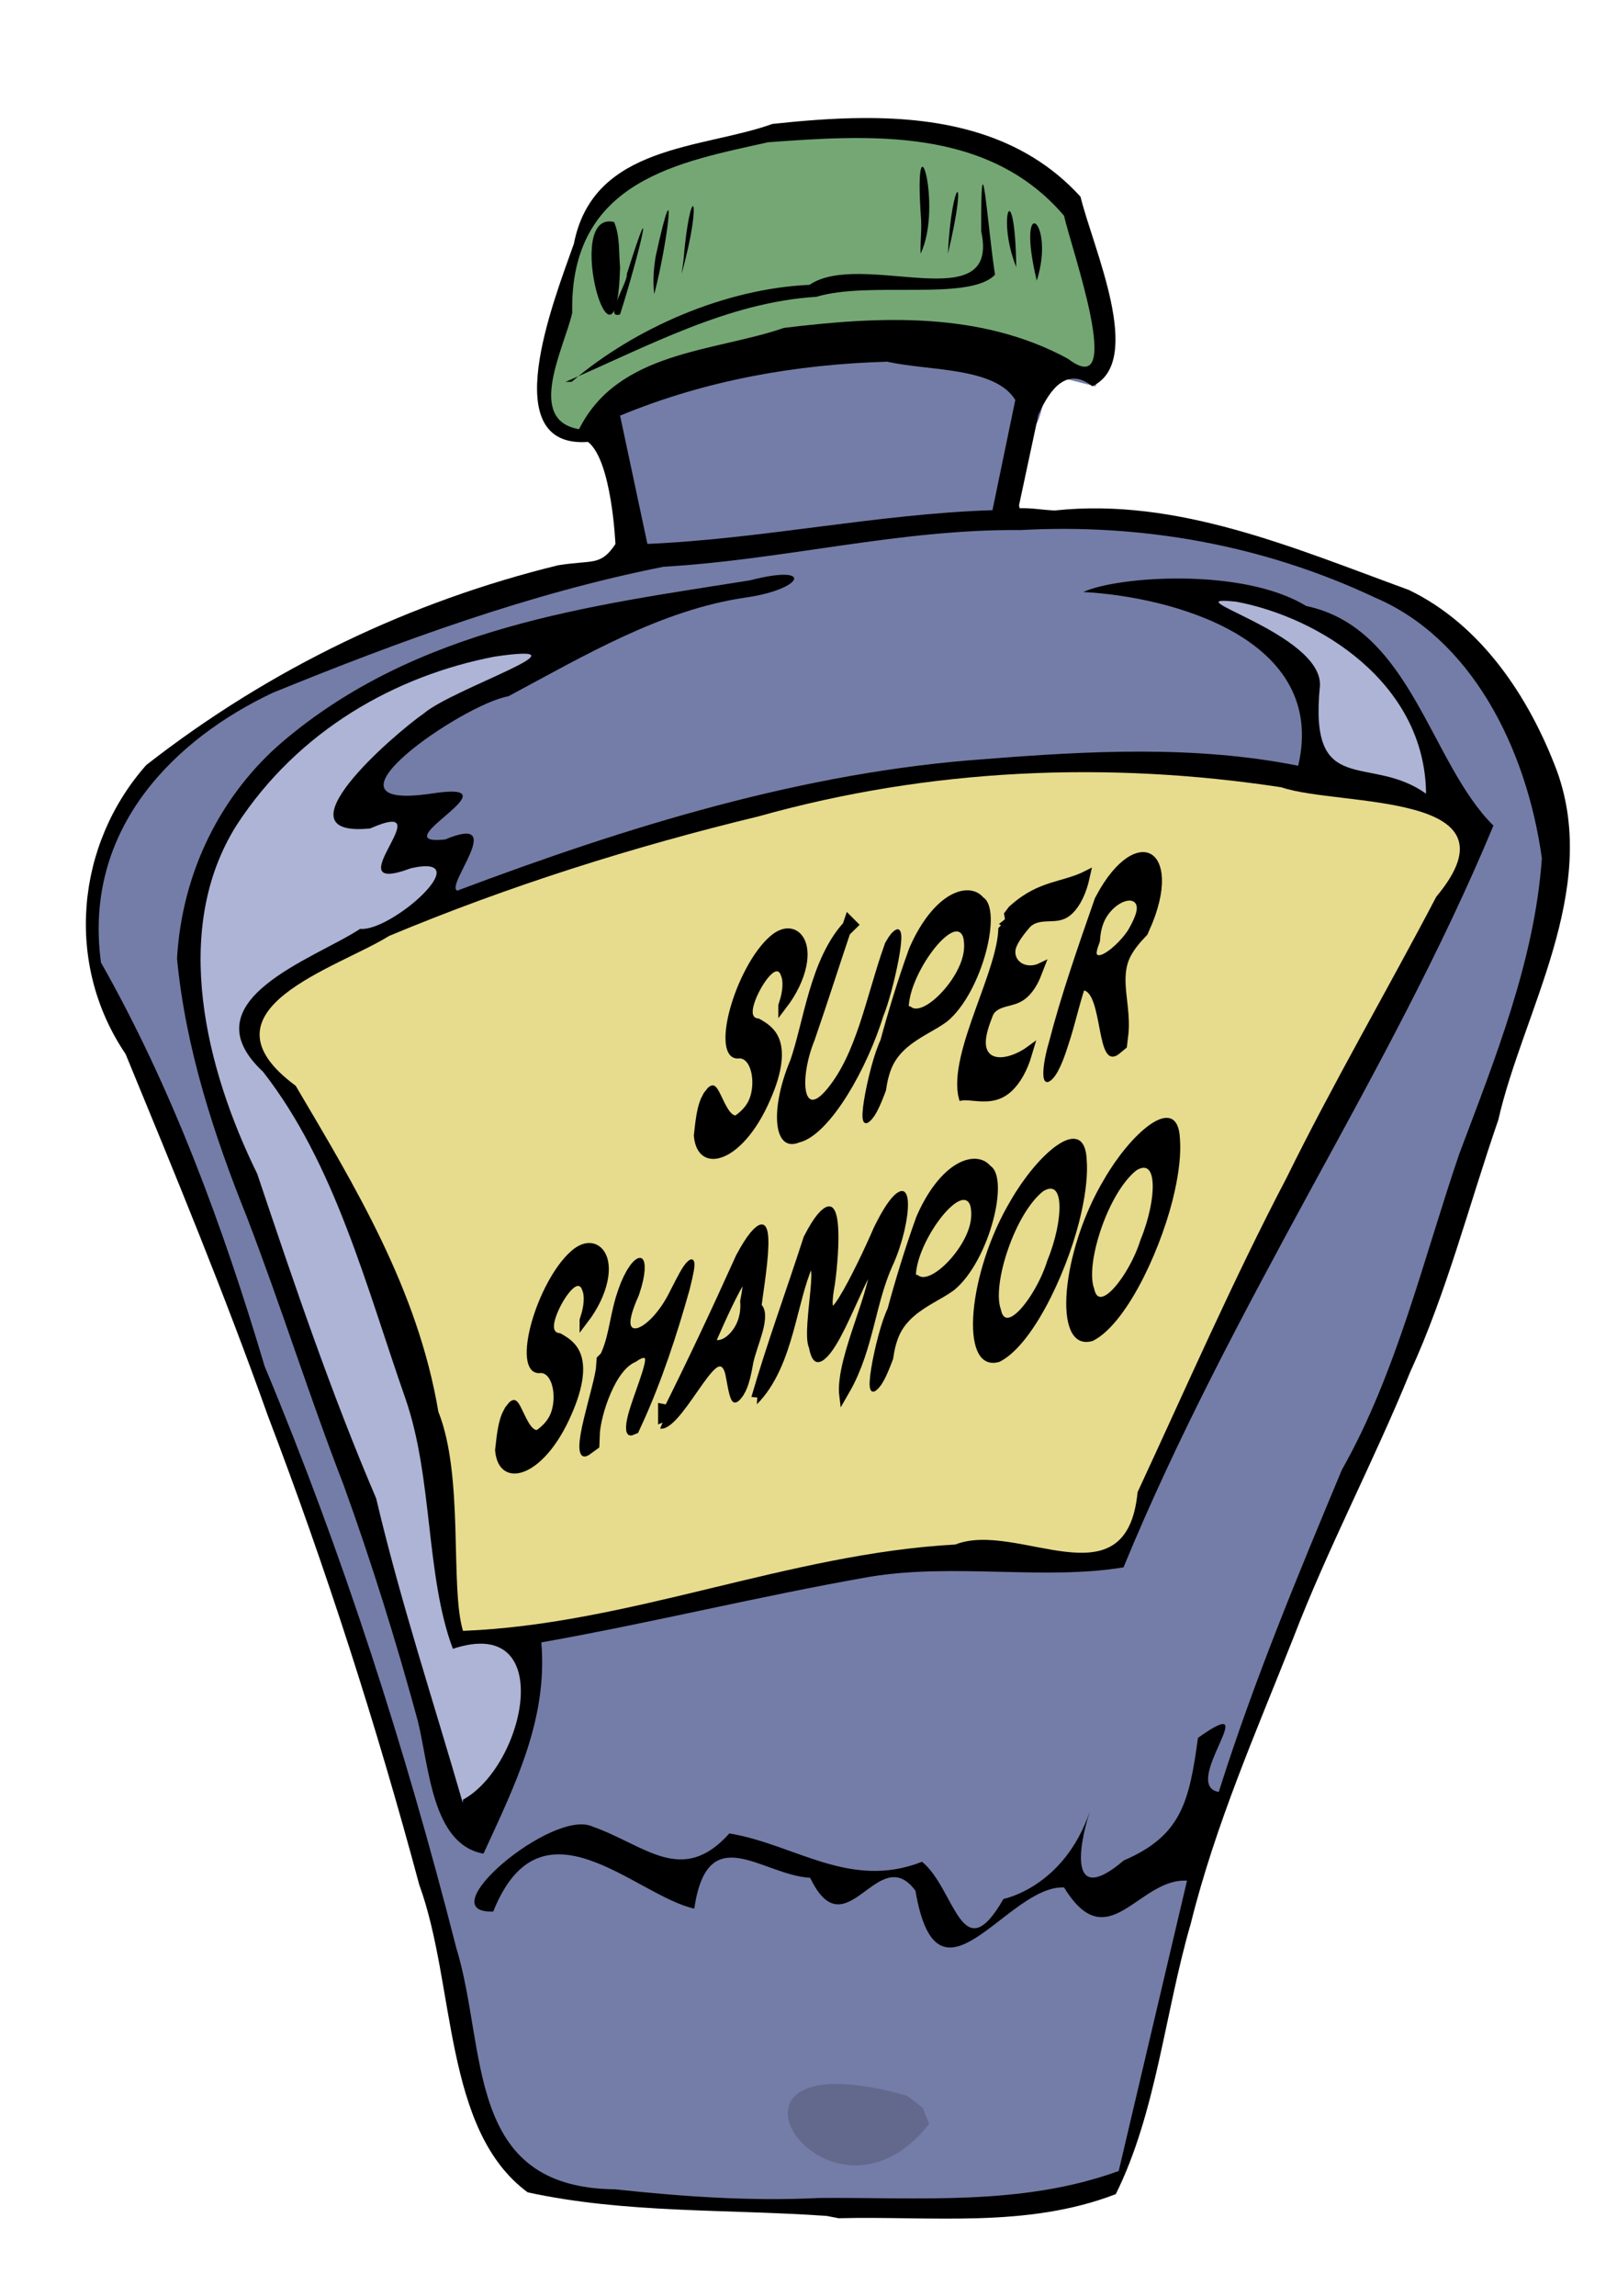
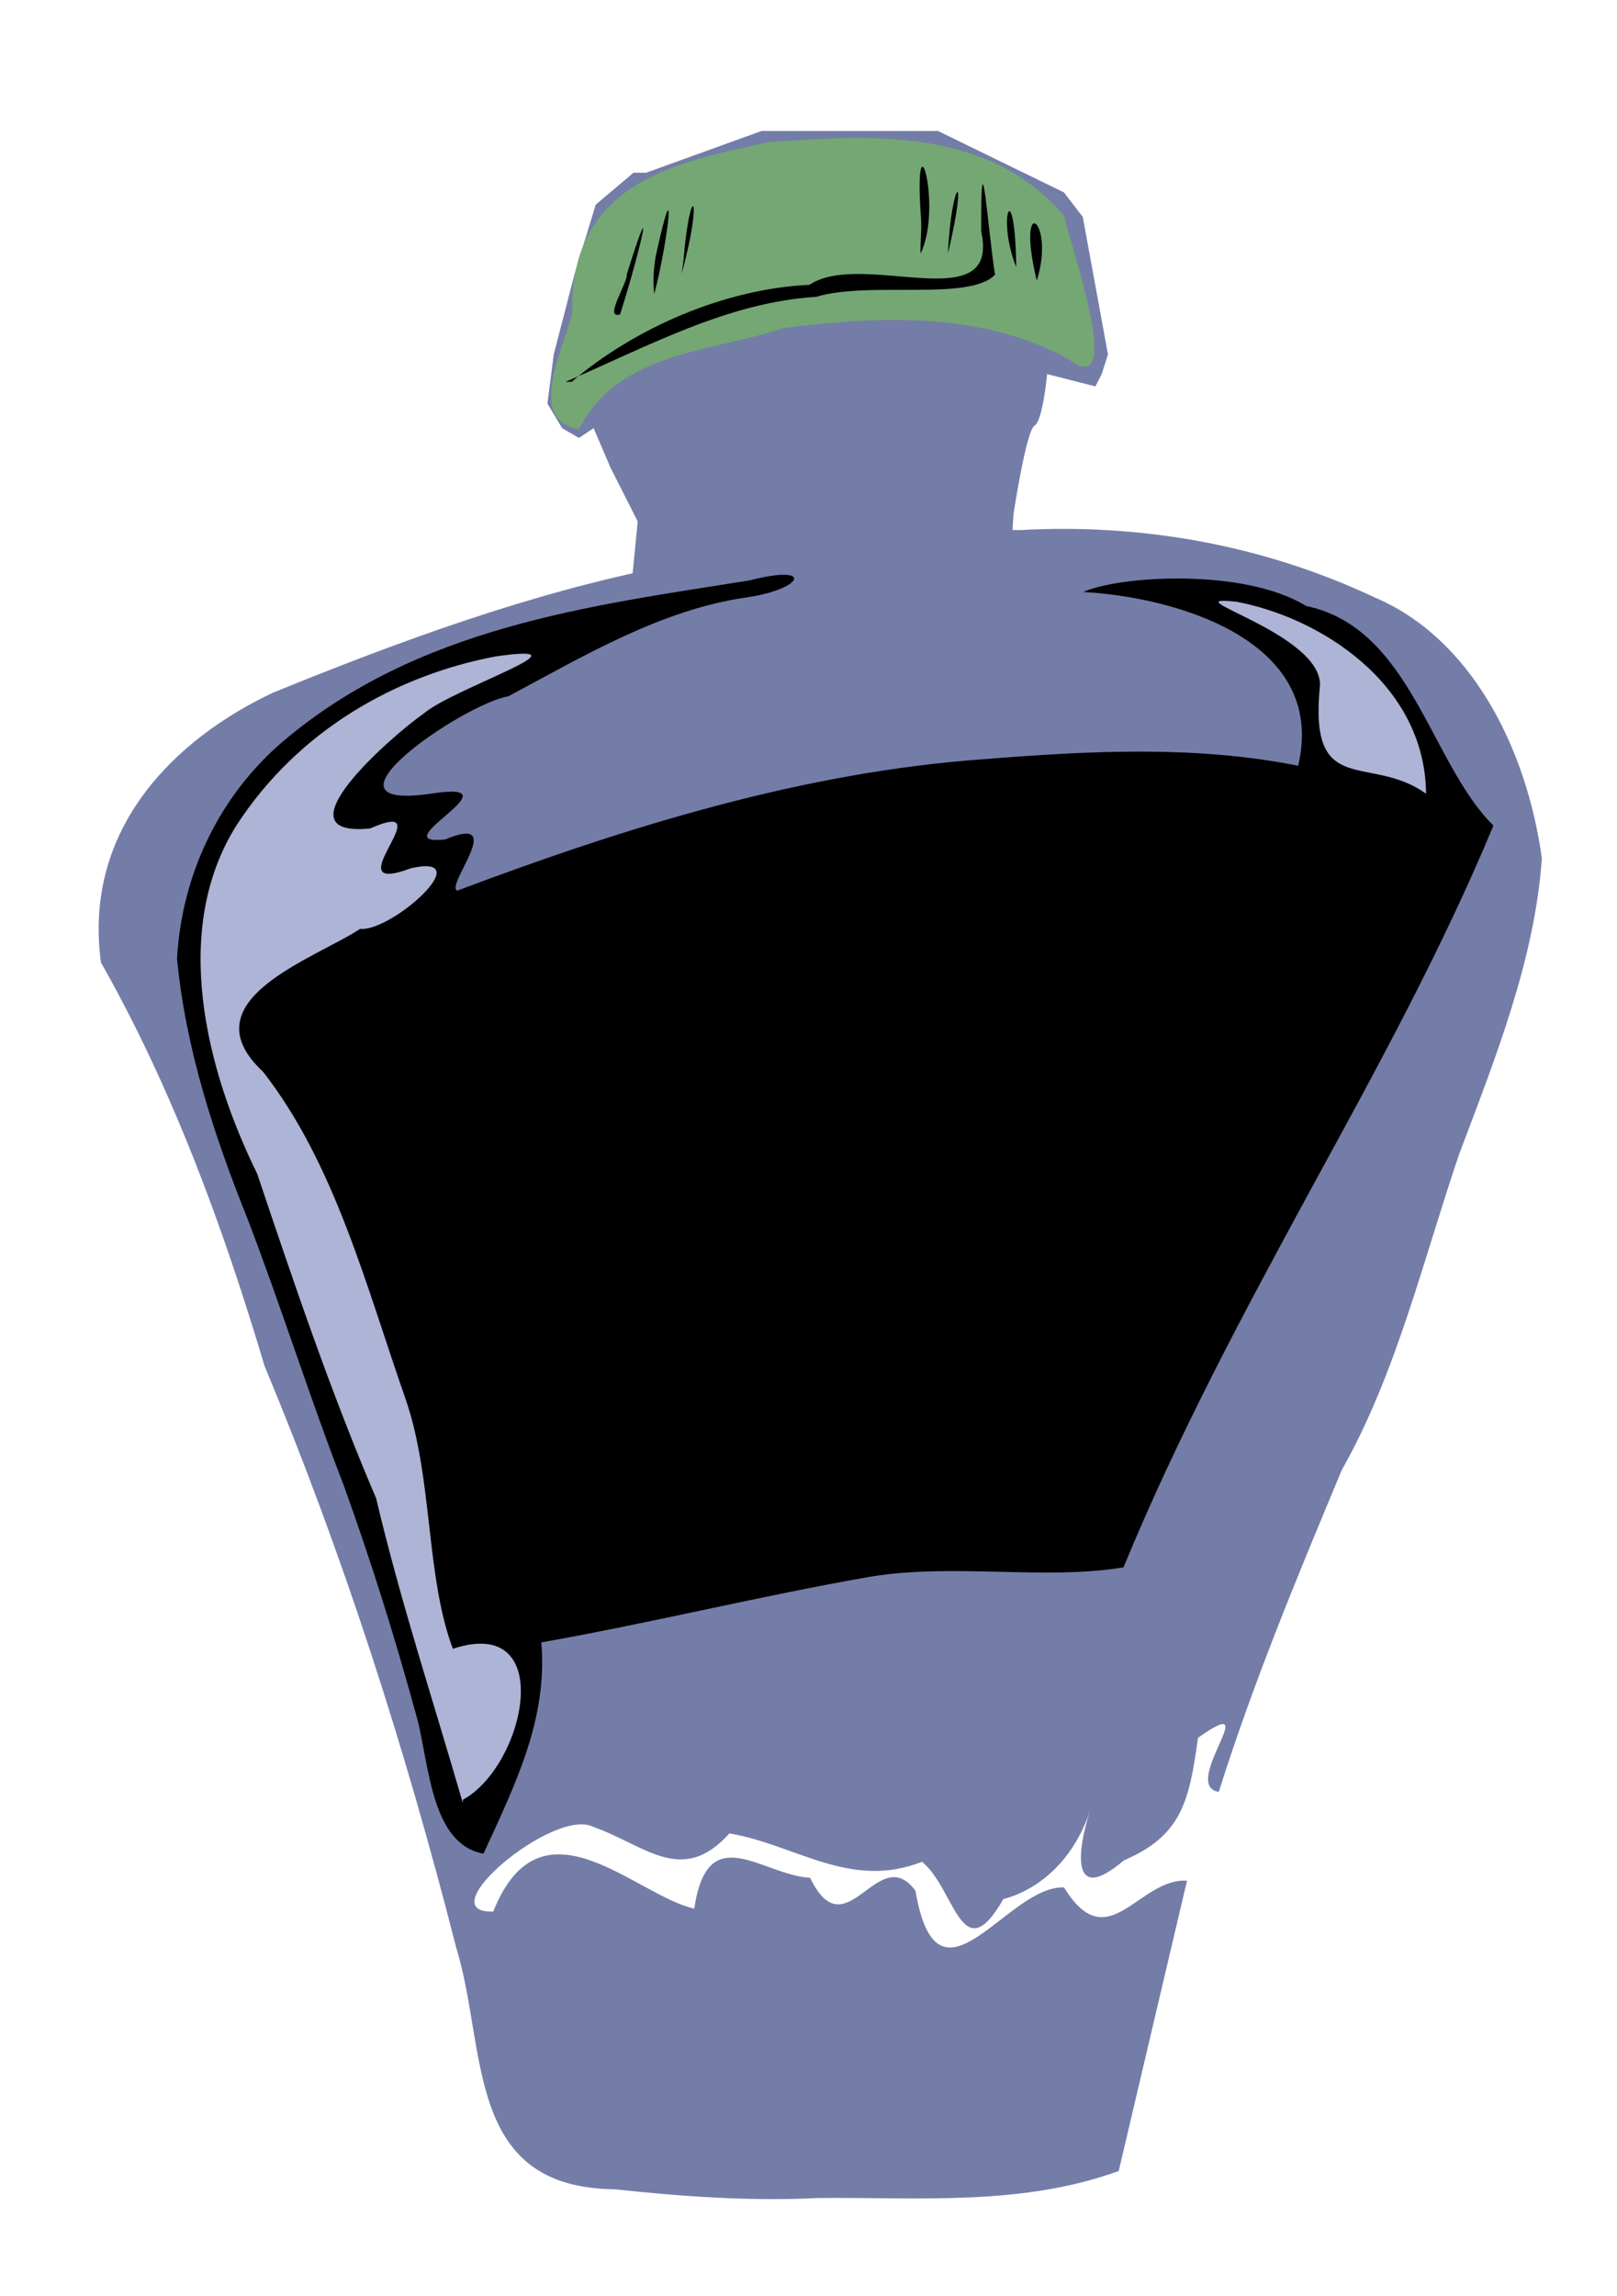
<svg xmlns="http://www.w3.org/2000/svg" version="1.1" viewBox="0 0 548.15 778.16">
  <g transform="matrix(.855 0 0 1 64.584 15.701)">
    <path d="m180.63 42.837 45.781-14.151h69.921l49.943 20.81 7.492 8.324 9.989 46.614-2.497 6.659-2.497 4.162-19.145-4.162s-1.665 15.815-4.994 17.48c-3.33 1.665-8.324 29.966-8.324 29.966l-1.665 22.475-150.66 9.156 3.33-29.134-10.821-18.313-6.659-13.318-5.827 3.33-6.659-3.33-5.827-8.324 2.497-16.648 8.324-27.469 8.324-23.307 14.983-10.821z" fill="#747da7" fill-rule="evenodd" />
    <path d="m-95.085 802.46v0z" />
-     <path d="m266.65 24.302c-12.259 0.061-24.425 0.945-35.924 1.998-27.614 8.509-71.024 6.899-78.711 40.562-8.143 19.705-31.163 69.465 5.578 67.215 9.492 6.302 10.872 34.624 10.872 34.624-5.943 7.573-8.969 5.263-22.745 7.184-58.02 12.13-113.91 34.724-163.29 67.715-27.891 26.991-32.403 67.327-8.174 97.922 19.59 40.657 39.198 81.179 56.482 122.76 23.055 51.656 43.008 104.8 59.971 158.84 14.45 33.833 9.429 83.058 42.973 104.2 38.864 7.216 79.07 5.62 118.55 7.992l4.746 0.783c36.67-0.806 74.444 3.501 109.87-8.166 16.098-27.674 19.404-61.326 29.729-91.688 9.873-33.907 25.95-65 40.682-96.861 13.77-30.632 31.809-59.636 46.309-90.068 14.501-26.988 23.379-56.805 34.957-85.49 9.789-36.729 40.268-77.461 23.352-117.98-11.198-25.632-30.463-49.971-58.891-61.621-45.404-14.166-91.681-31.374-140.32-26.914-5.726-0.222-8.228-0.835-13.933-0.782l-0.251-0.933 7.658-30.625c4.886-9.503 11.725-16.282 21.41-9.781 20.955-8.416 0.177-47.031-4.68-64.213-22.955-21.595-54.888-26.827-86.217-26.672zm9.627 82.578c15.848 3.16 42.595 1.657 50.738 12.971l-9.059 37.361c-45.798 1.262-91.037 9.747-136.81 11.432l-10.832-43.475c34.044-12.08 70.043-17.402 105.96-18.289z" />
    <path d="m248.85 729.24c39.802-0.328 80.555 2.841 119.16-9.152l27.081-98.39c-19.229-1.021-31.316 26.664-48.747 2.288-22.614-0.852-50.081 45.483-58.926 1.104-14.858-17.1-27.482 20.979-41.744-4.37-19.157-0.911-40.655-20.252-45.944 10.445-23.397-4.428-60.692-39.67-79.704 0.986-26.226 0.809 23.865-35.255 39.455-28.759 20.747 6.22 35.357 20.23 54.163 2.288 26.169 3.709 47.745 19.236 76.396 9.609 13.193 9.193 15.666 37.322 32.286 12.593 0 0 24.016-3.897 34.261-29.731-5.118 13.669-7.623 32.018 13.438 16.682 22.719-8.339 25.943-19.699 29.408-41.538 27.339-16.6-7.397 16.041 8.245 18.325 13.884-37.618 31.236-73.151 48.777-109.11 21.697-32.773 32.225-71.143 46.569-107.11 14.09-32.029 29.975-65.707 32.759-100.23-6.161-37.88-28.343-74.573-66.122-88.323-44.605-17.983-92.854-25.149-140.7-22.89-47.505-0.414-94.138 10.135-141.31 12.413-52.764 8.919-104.53 25.116-155.11 42.751-38.126 15.402-75.314 45.598-68.047 91.395 28.049 42.284 48.281 89.117 64.891 136.83 31.082 63.689 55.701 129.17 75.933 196.97 12.492 34.66 3.107 81.473 62.925 81.974 26.782 2.47 53.707 4.084 80.607 2.958z" fill="#747da7" />
-     <path d="m292.88 704.11c-40.351 43.99-98.468-31.194-8.712-9.515l6.138 4.088 2.574 5.427z" fill="#62698d" />
    <path d="m116.15 612.54c12.66-23.538 25.53-45.669 22.935-71.604 43.667-6.616 86.597-15.703 130.05-22.209 33.14-4.766 69.661 1.228 100.78-3.231 21.455-44.569 47.919-86.644 74.41-128.34 25.536-39.996 51.548-80.477 72.256-123.05-25.182-21.258-32.554-66.958-74.265-74.434-25.029-13.13-74.935-10.071-88.34-4.729 34.917 1.552 97.053 15.727 85.198 58.883-40.72-6.98-83.177-5.048-124.21-2.251-71.534 4.284-141.58 22.801-209.21 44.579-4.95-1.733 20.358-26.35-4.791-17.345-26.262 2.372 30.66-20.303-5.404-15.558-49.997 6.349 12.46-30.354 30.474-32.972 30.495-13.959 60.638-29.297 94.17-33.48 22.736-2.749 27.53-11.536 1.573-5.806-63.638 8.658-131.65 15.716-185.34 54.745-23.952 17.566-39.779 43.59-41.79 73.446 3.459 30.75 14.778 60.057 27.751 87.718 13.598 30.277 24.726 60.756 38.286 90.658 11.146 26.369 20.776 52.788 29.437 80.005 4.556 15.806 5.663 41.829 26.034 44.973z" />
    <path d="m108.03 594.24c24.822-11.606 37.416-62.883-4.012-51.133-10.841-24.693-7.848-57.663-18.748-84.66-15.706-38.328-27.961-79.636-56.516-110.91-30.393-24.209 20.604-38.311 38.488-48.424 12.589 1.025 47.437-25.803 20.152-20.553-31.76 10.16 13.875-24.77-16.165-13.486-37.751 3.259 8.348-31.242 21.426-39.081 11.863-8.526 68.551-24.195 28.098-19.182-39.279 6.405-78.021 24.946-102.5 57.174-26.184 35.52-12.046 82.96 8.189 118.13 14.553 37.055 29.267 74.29 47.16 110 9.641 34.993 22.853 69.184 34.322 103.16l0.106-1.032z" fill="#adb4d6" />
-     <path d="m108.03 537.03c66.21-2.237 129-26.166 195.21-29.269 24.61-8.302 67.894 20.787 72.257-17.751 19.176-35.298 37.993-72.157 59.186-106.73 18.396-31.962 39.804-63.338 59.252-95.077 35.115-35.911-38.612-30.392-61.386-37.074-68.977-8.99-139.41-6.431-207.22 9.822-49.671 10.284-98.862 23.494-146.62 40.556-20.175 10.834-77.902 24.983-36.999 50.793 23.576 34.177 48.387 68.983 56.56 110.47 10.261 21.901 4.515 59.427 9.763 74.261z" fill="#e7db8d" />
    <path d="m489.87 253.31c-0.394-37.472-42.286-59.795-75.214-65.074-27.352-2.532 33.943 10.539 33.147 28.392-4.569 38.732 19.658 22.896 42.067 36.681z" fill="#adb4d6" />
    <path d="m154.06 129.75c15.547-26.592 53.671-26.18 81.244-34.322 37.427-3.879 77.645-5.779 112.57 10.454 23.244 15.135 1.116-37.929-1.534-48.462-30.227-30.343-77.797-27.349-117.35-24.911-34.269 6.626-78.809 12.553-77.64 57.801-3.092 11.76-18.639 36.383 2.708 39.44z" fill="#74a774" />
    <path d="m148.65 113.73c32.362-11.919 64.306-26.994 99.504-28.838 20.824-5.441 60.518 1.646 70.814-7.479-2.986-16.367-5.599-50.843-5.486-14.727 7.723 30.128-47.358 6.127-68.076 18.153-33.242 1.27-69.027 14.432-94.29 32.859l-2.467 0.032z" />
-     <path d="m170.31 74.831c-1.434 45.277-23.133-19.645-2.363-15.277 2.38 4.774 1.797 10.163 2.363 15.277z" />
    <path d="m170.31 90.847c7.671-20.577 14.693-46.253 2.688-13.676 0.402 2.945-9.389 15.5-2.688 13.676z" />
    <path d="m183.85 83.983c5.644-18.367 9.142-46.102 0.621-12.972-0.871 4.254-1.199 8.653-0.621 12.972z" />
    <path d="m335.51 79.407c7.636-20.333-8.613-30.895 0 0z" />
    <path d="m194.69 77.119c8.767-26.988 3.45-32.408 0.707-4.183-0.236 1.394-0.472 2.789-0.707 4.183z" />
-     <path d="m327.39 74.831c-0.554-32.504-7.998-16.935 0 0z" />
+     <path d="m327.39 74.831c-0.554-32.504-7.998-16.935 0 0" />
    <path d="m289.47 70.254c9.03-16.139-2.982-50.063 0.14-12.14 0.377 4.059-0.34 8.081-0.14 12.14z" />
    <path d="m300.3 70.254c8.407-30.279 1.36-25.308 0 0z" />
    <g transform="matrix(.788 -.151 -.524 1.369 0 0)" stroke="#000" stroke-width="5.757">
      <path d="m492.34 290.42c10.238-9.634-9.674-19.304-18.354-15.317-10.822 4.791-9.507 23.872 3.396 25.244 10.706 0.371 24.776 16.473 8.765 20.817-8.742-0.188-25.527-20.074-16.912-1.579 7.548 8.823 26.966 8.993 29.906-4.11 3.063-11.558-9.941-16.12-18.468-18.876-15.27-2.123-3.958-23.958 6.831-15.206 2.887 2.047 4.789 5.468 4.837 9.027z" />
      <path d="m512.91 274.99c-11.373 6.164-3.7 21.842-4.229 32.106-2.316 10.038 5.928 20.554 16.454 19.321 13.367-3e-3 21.007-13.952 20.439-26.002 1.209-5.223-3.318-23.562-6.306-18.419-0.713 12.113 4.497 27.606-6.247 36.658-10.93 9.159-22.361-4.892-20.473-16.095 0.362-9.2 0.156-18.386 0.361-27.57z" />
      <path d="m554.12 307.15c-2.407 4.542 4.429 27.571 6.052 13.819-5.472-14.848 13.526-14.763 22.73-17.764 11.427-4.415 8.188-22.205-2.426-25.712-8.698-4.458-24.237-4.574-27.152 6.964-0.537 7.536-0.12 15.192 0.796 22.692zm4.605-5.143c-8.569-12.082 9.228-29.179 20.888-19.967 13.145 11.824-6.662 25.348-18.883 20.39l-2.005-0.423z" />
      <path d="m597.72 282.43c8.185 13.076-4.385 31.397 8.306 42.524 7.233 0.122 27.943 6.559 27.146-4.86-10.121 3.34-30.426 2.158-28.283-12.651 0.397-9.162 18.28-1.106 19.272-8.791-9.26 1.406-27.219-5.374-13.861-15.172 6.058-4.933 25.451 4.815 22.845-6.798-11.135 1.923-23.807-0.293-34.274 4.639l-1.151 1.111z" />
      <path d="m650.17 302.7c13.329-1.057 24.59 22.493 32.299 19.309-4.224-10.023-23.024-19.645-7.578-29.217 4.417-16.03-22.795-24.956-29.644-10.338-0.533 11.32-1.092 23.248 0.64 34.671 0.456 7.158 5.456 12.548 5.26 2.57 0.136-5.689-1.629-11.303-0.977-16.996zm-0.307-8.52c-8.441-16.365 27.674-17.084 19.044-1.056-2.745 5.606-19.812 11.975-19.044 1.056z" />
      <path d="m440.32 362.57c10.238-9.634-9.674-19.304-18.354-15.317-10.822 4.791-9.507 23.872 3.396 25.244 10.706 0.371 24.776 16.473 8.765 20.817-8.742-0.188-25.527-20.074-16.912-1.579 7.548 8.823 26.966 8.993 29.906-4.11 3.063-11.558-9.941-16.12-18.468-18.876-15.27-2.123-3.958-23.958 6.831-15.206 2.887 2.047 4.789 5.468 4.837 9.027z" />
      <path d="m457.36 375.77c3.022 5.761 1.507 24.097 9.206 21.476-4.215-6.977-3.579-20.505 8.292-21.955 16.648-4.96 2.807 20.463 12.28 19.324 3.011-10.063 2.963-21.325 1.878-32.139-1.315-7.723-1.983-6.981-4.832-0.111-4.605 12.412-26.026 14.222-21.739-2.266 0.12-7.765-6.908-9.683-6.422-0.647 0.394 5.418 3.727 10.926 1.337 16.318z" />
      <path d="m501.1 394.58c10.044 1.961 14.442-21.46 27.193-9.858 4.198 3.977 12.369 13.583 8.351 1.384-1.327-5.849 1.735-10.862-5.117-13.448-3.008-6.768-10.231-31.071-17.788-16.021-3.579 12.848-7.682 25.549-12.639 37.944zm11.053-15.428c1.375-6.152 7.035-29.336 11.78-12.412 7.259 9.289-2.834 16.062-11.78 12.412z" />
      <path d="m547.36 394.19c11.075-6.138 2.008-21.374 4.347-31.461 6.386-7.758 10.287 15.329 17.159 19.791 13.282 13.363 11.799-12.781 18.218-18.617 7.175 8.497-1.092 24.53 7.238 33.796 5.008-8.64-2.124-20.353 0.693-30.558 2.84-8.746-5.747-24.595-11.366-9.826-2.167 9.295-10.472 32.535-16.601 12.861-2.843-7.263-13.828-28.165-19.722-14.804 0.079 12.939-1.044 25.896 0.034 38.819z" />
      <path d="m605.69 379.3c-2.407 4.542 4.429 27.571 6.052 13.819-5.472-14.848 13.526-14.763 22.73-17.764 11.428-4.415 8.188-22.205-2.426-25.712-8.698-4.458-24.237-4.574-27.152 6.964-0.537 7.536-0.12 15.192 0.795 22.692zm4.605-5.143c-8.569-12.082 9.228-29.179 20.888-19.967 13.145 11.824-6.662 25.348-18.883 20.39l-2.005-0.423z" />
      <path d="m665.41 354.2c12.338-3.121 20.311 11.018 18.414 21.705 0.227 10.746-12.103 21.164-21.312 12.259-10.733-8.291-10.989-28.655 2.898-33.963zm16.656-1.382c-7.949-10.708-23.772-3.466-29.226 6.168-9.339 14.508 1.928 38.615 19.854 38.045 13.865-2.356 18.204-19.663 15.347-31.622-1.024-4.567-3-8.958-5.975-12.591z" />
      <path d="m712.33 354.2c12.338-3.121 20.311 11.018 18.414 21.705 0.227 10.746-12.103 21.164-21.312 12.259-10.733-8.291-10.989-28.655 2.898-33.963zm16.656-1.382c-7.949-10.708-23.772-3.466-29.226 6.168-9.339 14.508 1.928 38.615 19.854 38.045 13.865-2.356 18.204-19.663 15.347-31.622-1.024-4.567-3-8.958-5.975-12.591z" />
    </g>
  </g>
</svg>